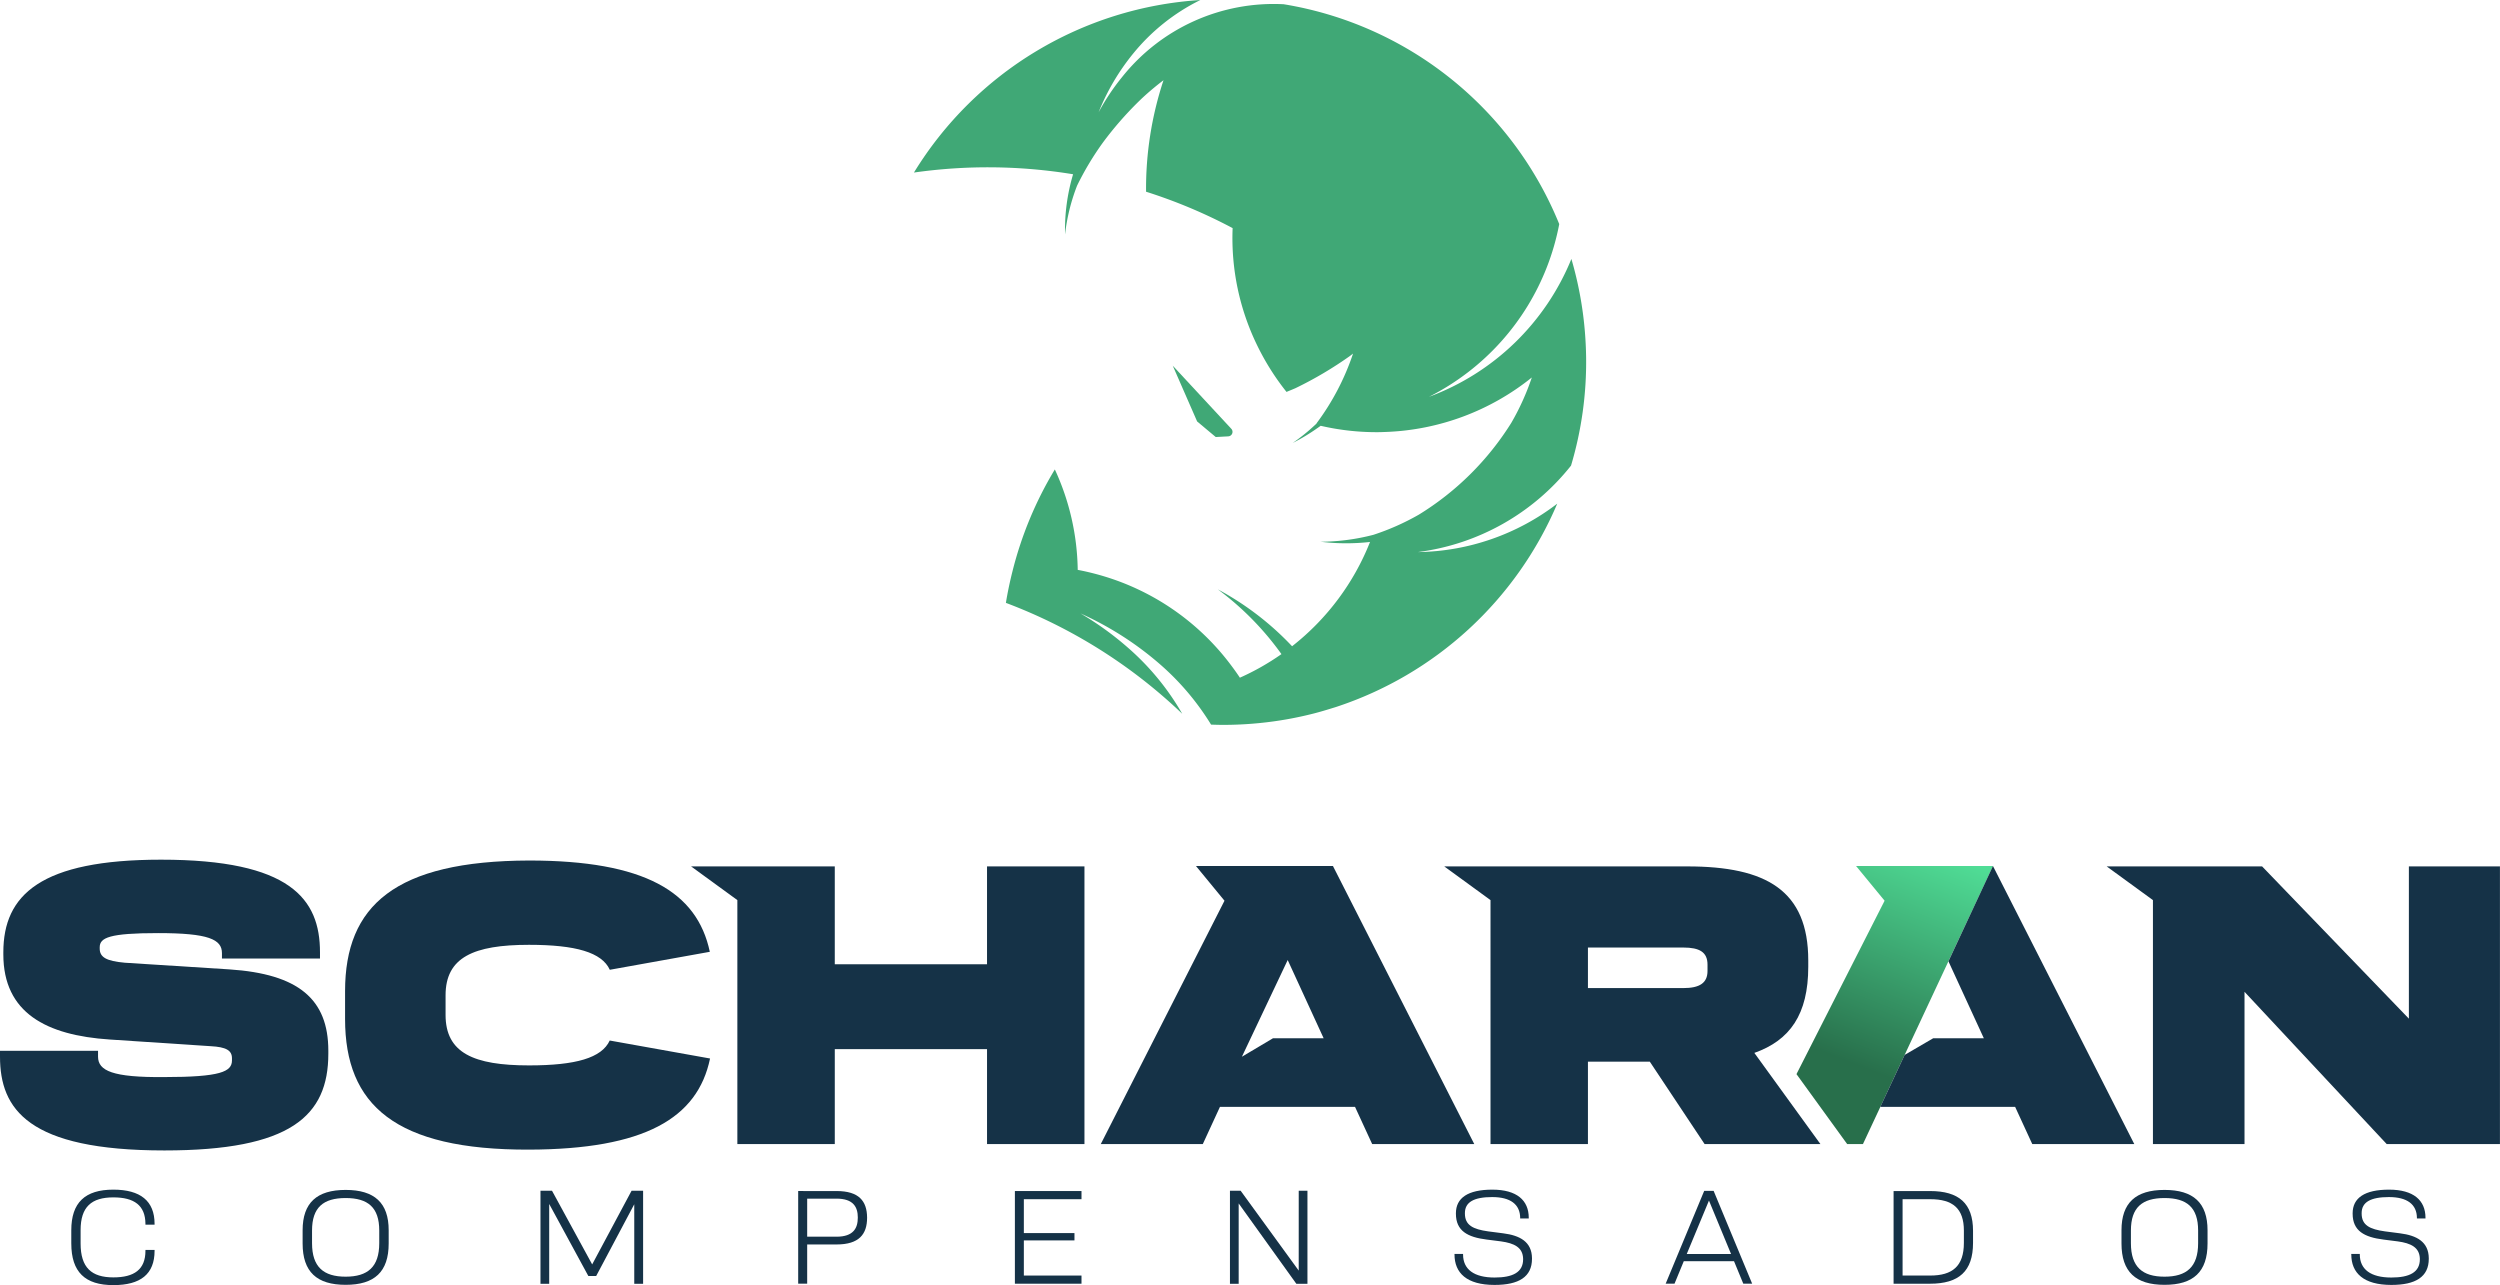
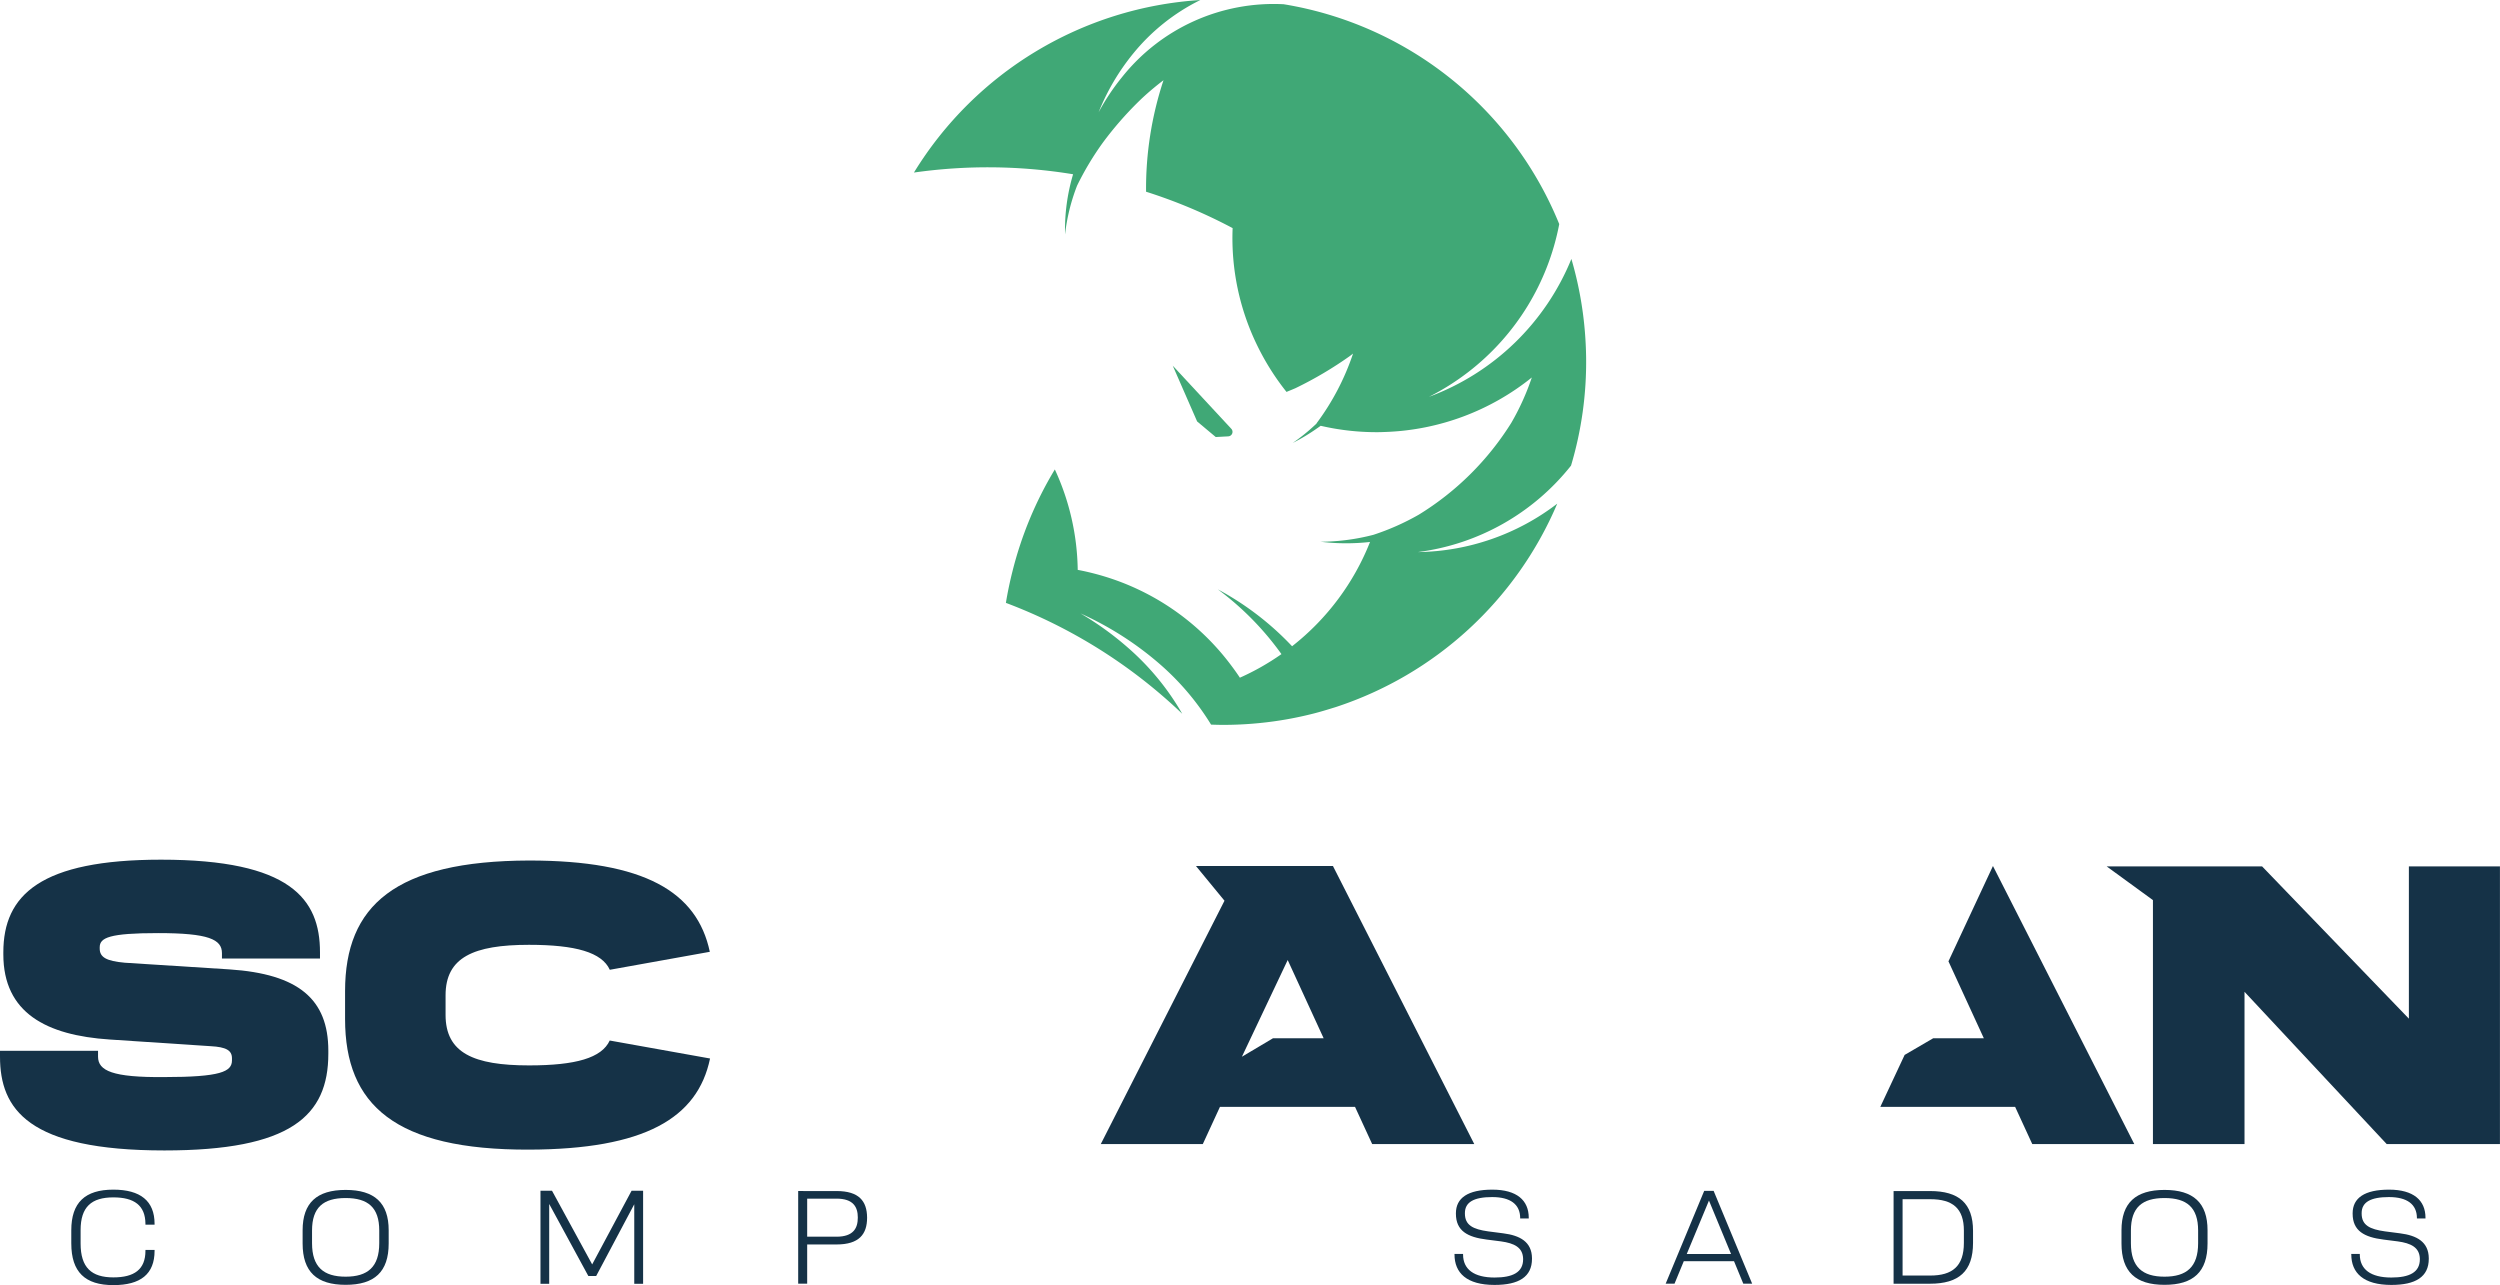
<svg xmlns="http://www.w3.org/2000/svg" width="236.462" height="121.552" viewBox="0 0 236.462 121.552">
  <defs>
    <linearGradient id="linear-gradient" x1="0.971" y1="0.436" x2="0.292" y2="0.503" gradientUnits="objectBoundingBox">
      <stop offset="0" stop-color="#50dd96" />
      <stop offset="1" stop-color="#286f4b" />
    </linearGradient>
    <clipPath id="clip-path">
      <path id="Caminho_91" data-name="Caminho 91" d="M654.134,574.52l2.7,3.285-8.336,16.4,4.794,6.615h1.494l12.3-26.3Z" transform="translate(-648.503 -574.52)" fill="url(#linear-gradient)" />
    </clipPath>
    <clipPath id="clip-path-2">
      <path id="Caminho_92" data-name="Caminho 92" d="M667.927,583.537l3.347,7.278h-4.791l-2.7,1.574-2.3,4.912h12.75l1.621,3.52h9.65l-13.368-26.3Z" transform="translate(-661.491 -574.52)" fill="none" />
    </clipPath>
    <linearGradient id="linear-gradient-3" x1="-11.316" y1="9.05" x2="-11.299" y2="9.05" gradientUnits="objectBoundingBox">
      <stop offset="0" stop-color="#1d1d1b" />
      <stop offset="0.508" stop-color="#182935" />
      <stop offset="0.805" stop-color="#153247" />
      <stop offset="1" stop-color="#153247" />
    </linearGradient>
  </defs>
  <g id="Grupo_17" data-name="Grupo 17" transform="translate(-370.349 -440.439)">
    <path id="Caminho_76" data-name="Caminho 76" d="M381.386,629.723v-1.25c0-2.62,1.3-3.844,3.977-3.844,2.553,0,3.9,1.064,3.9,3.232v.08H388.4v-.08c-.013-1.742-1.064-2.5-3.033-2.5-2.075,0-3.1.9-3.1,3.1v1.263c0,2.288,1.037,3.205,3.1,3.205,1.968,0,3.033-.745,3.033-2.514v-.08h.864v.08c0,2.208-1.331,3.245-3.9,3.245-2.674,0-3.977-1.237-3.977-3.937" transform="translate(-4.294 -71.668)" fill="#153247" />
    <path id="Caminho_77" data-name="Caminho 77" d="M417.2,629.74v-1.25c0-2.594,1.343-3.817,4.07-3.817s4.07,1.223,4.07,3.817v1.25c0,2.687-1.343,3.91-4.07,3.91s-4.07-1.224-4.07-3.91m7.248-.026v-1.2c0-2.182-1.064-3.073-3.179-3.073s-3.178.891-3.178,3.073v1.2c0,2.247,1.09,3.165,3.178,3.165s3.179-.918,3.179-3.165" transform="translate(-18.228 -71.686)" fill="#153247" />
    <path id="Caminho_78" data-name="Caminho 78" d="M462.647,624.8h1.09V633.6H462.9V626.08l-3.6,6.783h-.745l-3.7-6.81V633.6h-.825V624.8h1.09l3.8,6.969Z" transform="translate(-32.56 -71.736)" fill="#153247" />
    <path id="Caminho_79" data-name="Caminho 79" d="M497.561,624.847c2.115,0,2.873.944,2.887,2.5v.026c0,1.557-.758,2.527-2.887,2.527h-2.78v3.711h-.851v-8.765Zm2.009,2.5c0-1-.439-1.782-2.009-1.782h-2.78v3.6h2.78c1.583,0,2.009-.8,2.009-1.8Z" transform="translate(-48.085 -71.753)" fill="#153247" />
-     <path id="Caminho_80" data-name="Caminho 80" d="M533.78,625.618h-5.453v3.205h4.788v.692h-4.788v3.325h5.453v.771h-6.3v-8.765h6.3Z" transform="translate(-61.138 -71.753)" fill="#153247" />
-     <path id="Caminho_81" data-name="Caminho 81" d="M567.286,624.8h.825V633.6h-1.052L561.606,626V633.6h-.825V624.8h1.011l5.493,7.555Z" transform="translate(-74.097 -71.736)" fill="#153247" />
    <path id="Caminho_82" data-name="Caminho 82" d="M595.546,630.761v-.053h.811v.053c0,1.41,1.038,2.181,2.98,2.181,1.715,0,2.7-.492,2.7-1.729v-.04c-.026-1.09-.852-1.477-2.087-1.649l-1.357-.173c-1.8-.226-2.913-.811-2.913-2.447v-.04c0-1.45,1.13-2.235,3.445-2.235s3.445,1.011,3.445,2.66v.067h-.811V627.3c-.013-1.277-.919-1.968-2.648-1.968s-2.58.479-2.58,1.516v.04c0,1.117.785,1.489,2.195,1.688l1.436.186c1.569.2,2.7.8,2.714,2.354v.053c0,1.715-1.251,2.474-3.538,2.474-2.634,0-3.791-1.13-3.791-2.886" transform="translate(-87.624 -71.668)" fill="#153247" />
    <path id="Caminho_83" data-name="Caminho 83" d="M635.584,633.6l-.877-2.128h-4.749l-.877,2.128h-.838l3.645-8.778h.891l3.644,8.778Zm-5.347-2.807h4.19l-2.089-5.054Z" transform="translate(-100.347 -71.745)" fill="#153247" />
    <path id="Caminho_84" data-name="Caminho 84" d="M666.975,624.847c2.726,0,4.07,1.157,4.07,3.764v1.144c0,2.687-1.344,3.857-4.07,3.857H663.53v-8.765Zm3.205,3.75c0-2.114-1.064-2.979-3.179-2.979h-2.62v7.221H667c2.1,0,3.179-.891,3.179-3.086Z" transform="translate(-114.077 -71.753)" fill="#153247" />
    <path id="Caminho_85" data-name="Caminho 85" d="M698.817,629.74v-1.25c0-2.594,1.343-3.817,4.07-3.817s4.069,1.223,4.069,3.817v1.25c0,2.687-1.343,3.91-4.069,3.91s-4.07-1.224-4.07-3.91m7.248-.026v-1.2c0-2.182-1.063-3.073-3.178-3.073s-3.179.891-3.179,3.073v1.2c0,2.247,1.091,3.165,3.179,3.165s3.178-.918,3.178-3.165" transform="translate(-127.807 -71.686)" fill="#153247" />
    <path id="Caminho_86" data-name="Caminho 86" d="M734.387,630.761v-.053h.811v.053c0,1.41,1.038,2.181,2.979,2.181,1.715,0,2.7-.492,2.7-1.729v-.04c-.026-1.09-.852-1.477-2.087-1.649l-1.357-.173c-1.8-.226-2.913-.811-2.913-2.447v-.04c0-1.45,1.131-2.235,3.445-2.235s3.445,1.011,3.445,2.66v.067H740.6V627.3c-.013-1.277-.919-1.968-2.648-1.968s-2.58.479-2.58,1.516v.04c0,1.117.785,1.489,2.2,1.688l1.436.186c1.569.2,2.7.8,2.714,2.354v.053c0,1.715-1.251,2.474-3.538,2.474-2.634,0-3.791-1.13-3.791-2.886" transform="translate(-141.647 -71.668)" fill="#153247" />
-     <path id="Caminho_87" data-name="Caminho 87" d="M505.345,574.585h9.215v26.261h-9.215v-8.978h-14.4v8.978h-9.215V577.772l-4.375-3.187h13.589v9.255h14.4v-9.255Z" transform="translate(-41.638 -52.196)" fill="#153247" />
    <path id="Caminho_88" data-name="Caminho 88" d="M566.451,600.82l-1.622-3.52H552.055l-1.622,3.52h-9.65l11.7-23.015-2.7-3.285h12.957l13.367,26.3Zm-12.321-8.259,2.941-1.747h4.791l-3.4-7.4Z" transform="translate(-66.316 -52.171)" fill="#153247" />
-     <path id="Caminho_89" data-name="Caminho 89" d="M618.585,600.845l-5.18-7.791h-5.853v7.791h-9.215V577.772l-4.375-3.188h23c7.435,0,11.429,2.254,11.429,8.9v.593c0,4.508-1.739,6.961-5.1,8.147l6.249,8.622Zm-11.033-18.588v3.836h9.016c1.543,0,2.294-.475,2.294-1.622v-.593c0-1.186-.751-1.621-2.294-1.621Z" transform="translate(-87.008 -52.196)" fill="#153247" />
    <path id="Caminho_90" data-name="Caminho 90" d="M725.1,574.585h8.622v26.261H723.009l-13.447-14.4v14.4H700.9V577.772l-4.374-3.187h14.7l13.882,14.4v-14.4Z" transform="translate(-126.916 -52.196)" fill="#153247" />
    <g id="Grupo_14" data-name="Grupo 14" transform="translate(540.273 522.349)">
      <g id="Grupo_13" data-name="Grupo 13" clip-path="url(#clip-path)">
-         <rect id="Retângulo_31" data-name="Retângulo 31" width="31.918" height="28.653" transform="translate(-10.794 20.662) rotate(-62.418)" fill="url(#linear-gradient)" />
-       </g>
+         </g>
    </g>
    <g id="Grupo_16" data-name="Grupo 16" transform="translate(548.207 522.349)">
      <g id="Grupo_15" data-name="Grupo 15" transform="translate(0)" clip-path="url(#clip-path-2)">
        <rect id="Retângulo_32" data-name="Retângulo 32" width="35.216" height="34.589" transform="matrix(0.556, -0.831, 0.831, 0.556, -12.155, 18.169)" fill="url(#linear-gradient-3)" />
      </g>
    </g>
    <path id="Caminho_93" data-name="Caminho 93" d="M370.349,592.175v-.552h9.273v.552c0,1.341,1.381,1.973,6.235,1.933,5.366,0,6.432-.513,6.432-1.578v-.2c0-.75-.552-1.065-2.012-1.144l-9.55-.631c-6-.395-10.062-2.525-10.062-8.05v-.2c0-5.446,3.551-8.76,14.916-8.76,12.233,0,15.034,3.709,15.034,8.76v.591h-9.273v-.513c0-1.3-1.263-1.894-6.038-1.894-4.617,0-5.524.434-5.524,1.342v.118c0,.829.631,1.184,2.367,1.342l9.905.631c6.51.434,9.352,2.8,9.352,7.695v.276c0,5.919-3.59,9.154-15.508,9.154-12.9,0-15.547-3.906-15.547-8.878" transform="translate(0 -51.794)" fill="#153247" />
    <path id="Caminho_94" data-name="Caminho 94" d="M441.172,593.054c-5.247,0-7.892-1.184-7.892-4.775v-1.855c0-3.591,2.645-4.775,7.892-4.775,4.427,0,6.892.716,7.642,2.361l9.46-1.7c-1.207-5.687-6.192-8.635-17.1-8.635-12.666.04-17.4,4.262-17.4,12.351v2.644c0,8.129,4.734,12.39,17.4,12.351,10.9-.034,15.944-2.951,17.122-8.62l-9.489-1.7C448.047,592.349,445.6,593.054,441.172,593.054Z" transform="translate(-20.787 -51.844)" fill="#153247" />
    <path id="Caminho_95" data-name="Caminho 95" d="M557.174,503.741a.426.426,0,0,0,.292-.712l-5.543-5.974,2.307,5.276,1.76,1.473Z" transform="translate(-70.651 -22.029)" fill="#40a876" />
    <path id="Caminho_96" data-name="Caminho 96" d="M574,484.478a34.261,34.261,0,0,0,1.426-10.281c-.011-.8-.051-1.591-.115-2.376a34.452,34.452,0,0,0-1.277-6.89,23.262,23.262,0,0,1-13.475,13.043,23.355,23.355,0,0,0,3.725-2.348,23.113,23.113,0,0,0,8.6-13.993,34.084,34.084,0,0,0-26.065-20.793,18.328,18.328,0,0,0-15.3,6.911,20.984,20.984,0,0,0-2.206,3.314,21.219,21.219,0,0,1,3.243-5.523,19.007,19.007,0,0,1,6.382-5.1,34.3,34.3,0,0,0-27.089,16.318,49.62,49.62,0,0,1,15.053.162,18.45,18.45,0,0,0-.761,5.689A18.39,18.39,0,0,1,527.279,458a27.753,27.753,0,0,1,2.438-4.07,32.75,32.75,0,0,1,3.413-3.917c.122-.117.242-.236.367-.35.054-.05.108-.1.163-.15q.864-.782,1.795-1.488a32.618,32.618,0,0,0-1.65,10.548,48.988,48.988,0,0,1,8.187,3.442,23.144,23.144,0,0,0,2.351,11.151,23.57,23.57,0,0,0,2.746,4.343l.2-.085c.215-.085.427-.175.64-.266A35.777,35.777,0,0,0,553.1,474.1c.093-.073.189-.144.282-.218l-.006.017a23.4,23.4,0,0,1-3.45,6.584l.006.017c-.077.073-.157.144-.235.216a18.209,18.209,0,0,1-2.018,1.618,18.285,18.285,0,0,0,2.278-1.367c.121-.084.244-.167.362-.255a23.5,23.5,0,0,0,5.293.605c.313,0,.624-.012.935-.024a23.391,23.391,0,0,0,13.744-5.151,23.353,23.353,0,0,1-1.946,4.3,26.929,26.929,0,0,1-8.749,8.68,23.156,23.156,0,0,1-4.28,1.9,20.217,20.217,0,0,1-5.009.658,20.09,20.09,0,0,0,3.444.12c.412-.021.825-.053,1.238-.1a23.522,23.522,0,0,1-7.311,9.815l-.062.05a27.5,27.5,0,0,0-7-5.369l-.017-.007a27.613,27.613,0,0,1,6.011,6.119,23.5,23.5,0,0,1-3.932,2.231c-.275-.418-.567-.823-.867-1.221a23.47,23.47,0,0,0-12.483-8.513c-.652-.181-1.314-.34-1.988-.464a23.361,23.361,0,0,0-2.164-9.5,35.068,35.068,0,0,0-4.01,9.647c-.245.977-.456,1.967-.619,2.974a49.261,49.261,0,0,1,16.679,10.49,24.328,24.328,0,0,0-5.137-6.253,29.4,29.4,0,0,0-4.489-3.241,30.54,30.54,0,0,1,7.564,4.847,24.555,24.555,0,0,1,4.789,5.672c.384.013.769.024,1.157.024,1.161,0,2.309-.06,3.441-.173a34.237,34.237,0,0,0,5.152-.913c.544-.14,1.081-.3,1.614-.465.152-.048.306-.092.458-.142a34.4,34.4,0,0,0,20.92-19.23,22.174,22.174,0,0,1-13.206,4.581A22.043,22.043,0,0,0,574,484.478m-3.488-8.32" transform="translate(-55.055 0)" fill="#40a876" />
  </g>
</svg>